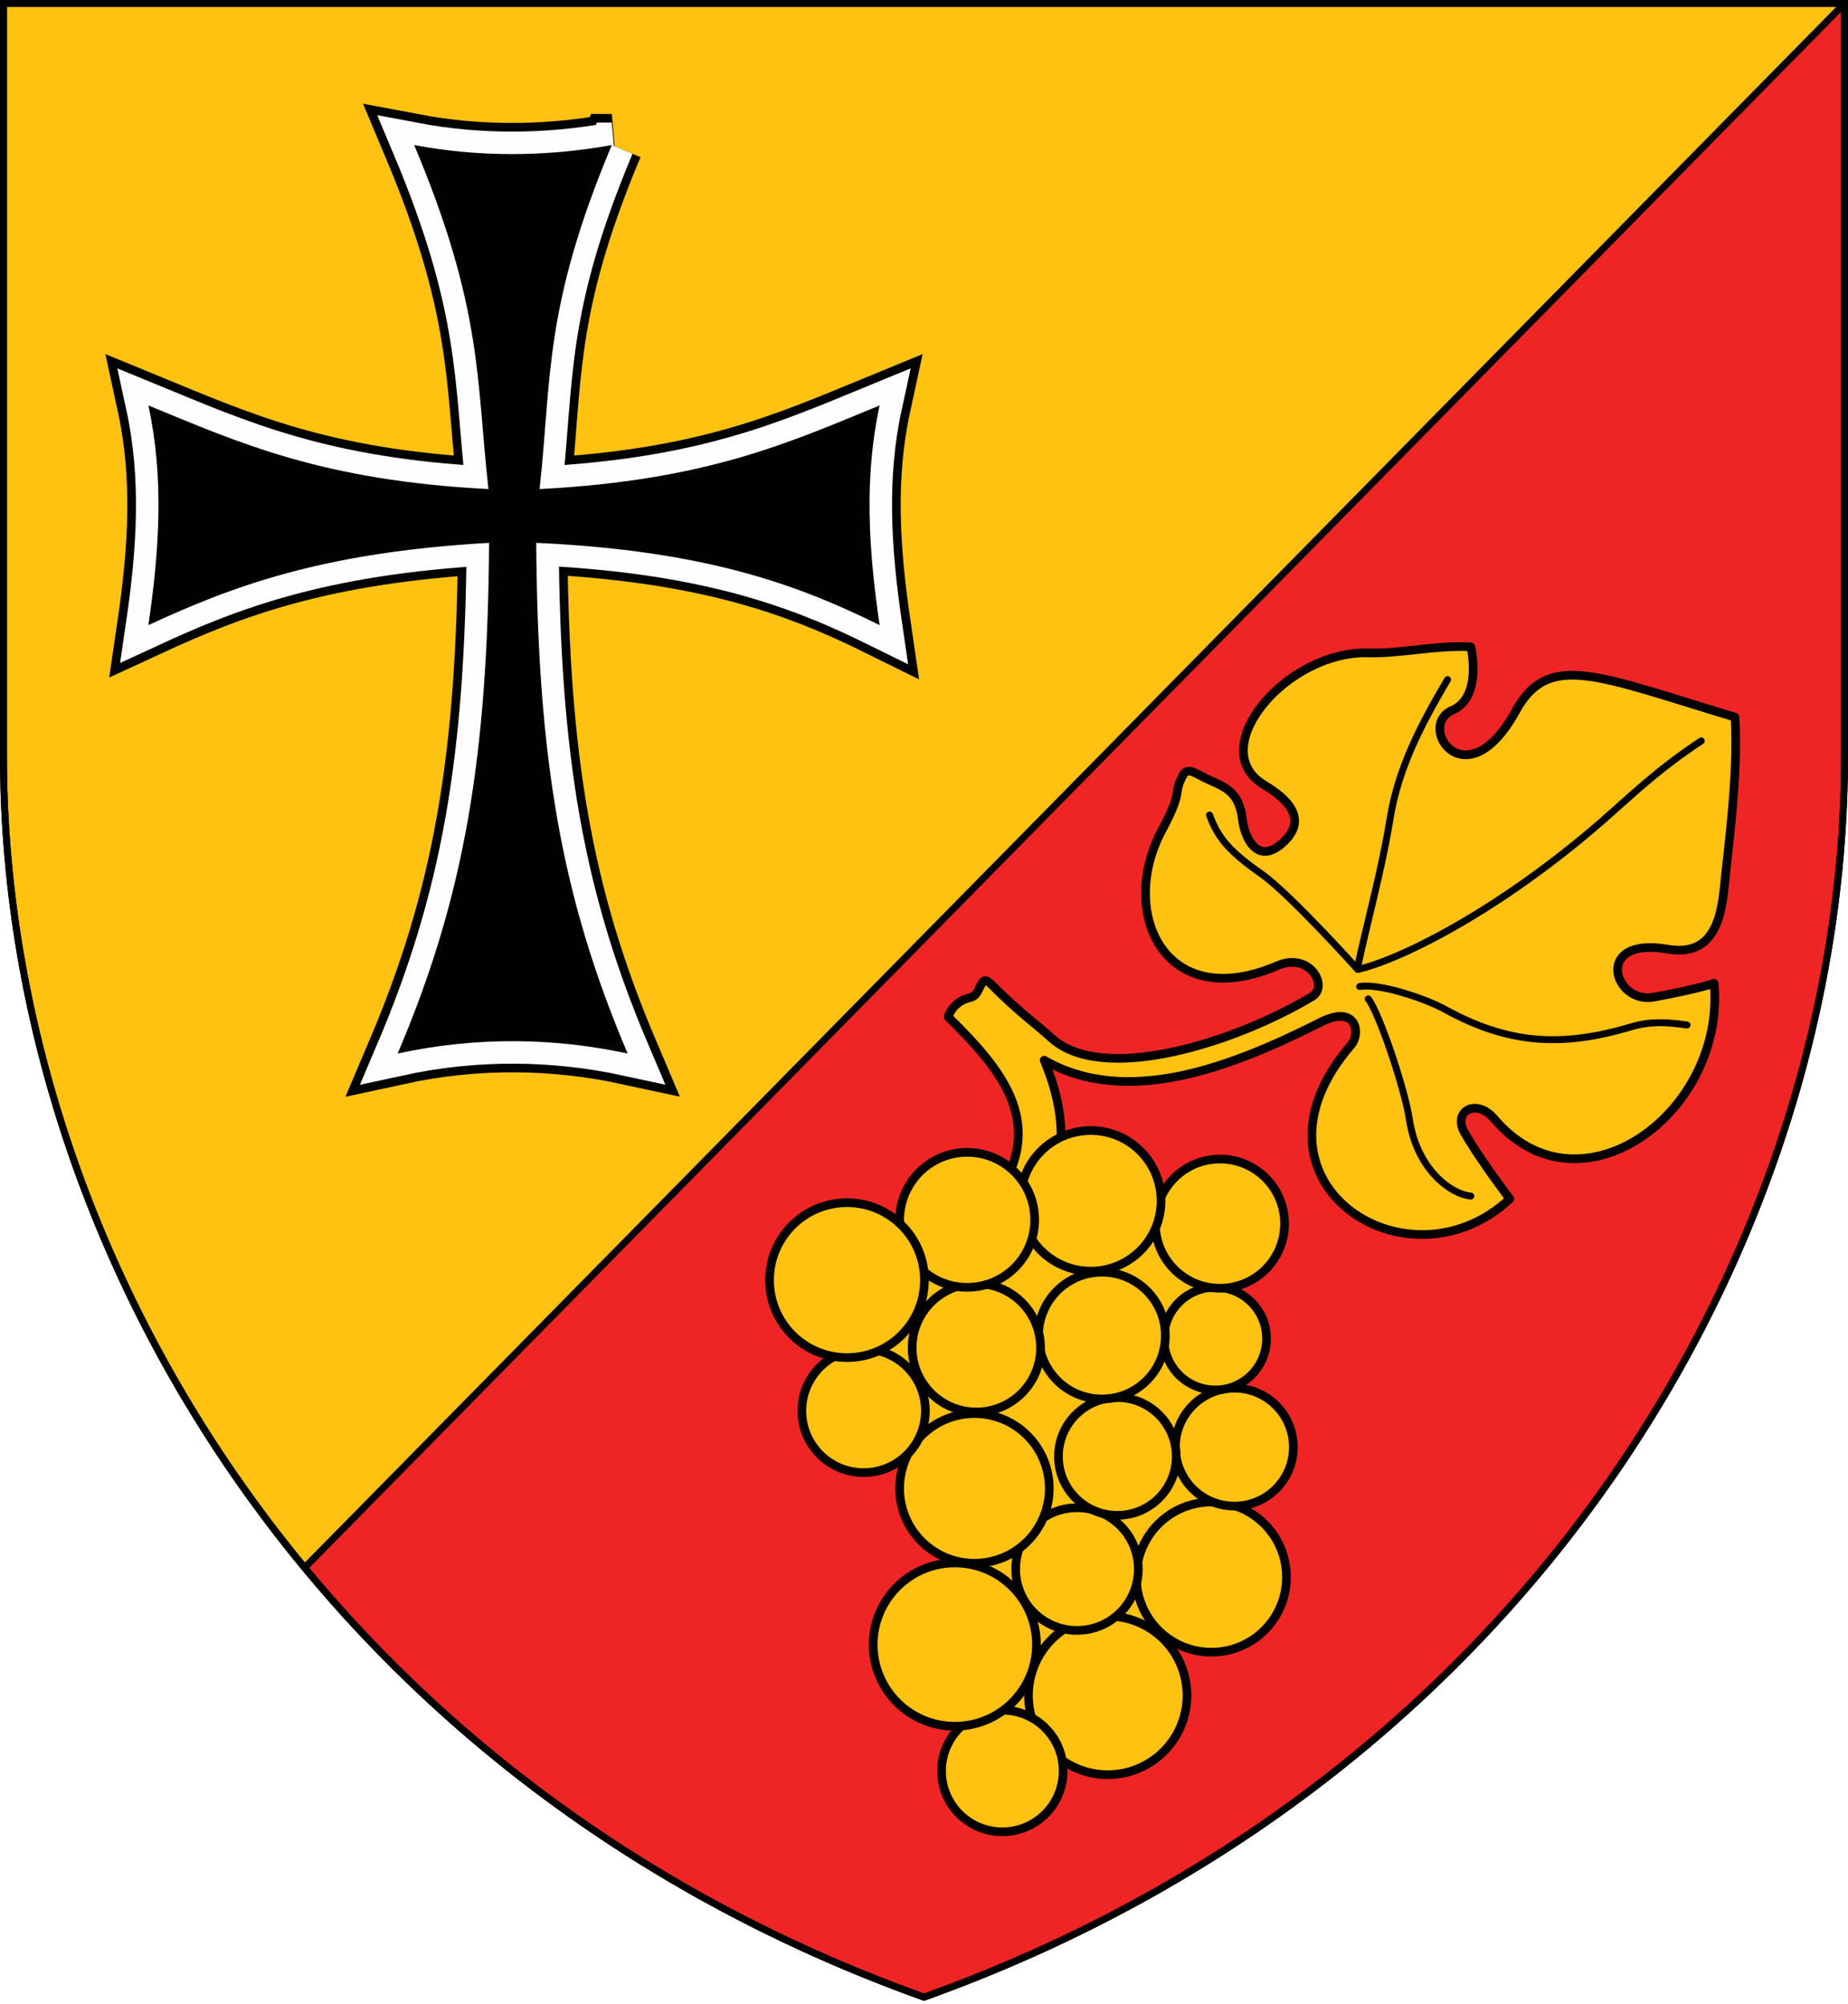
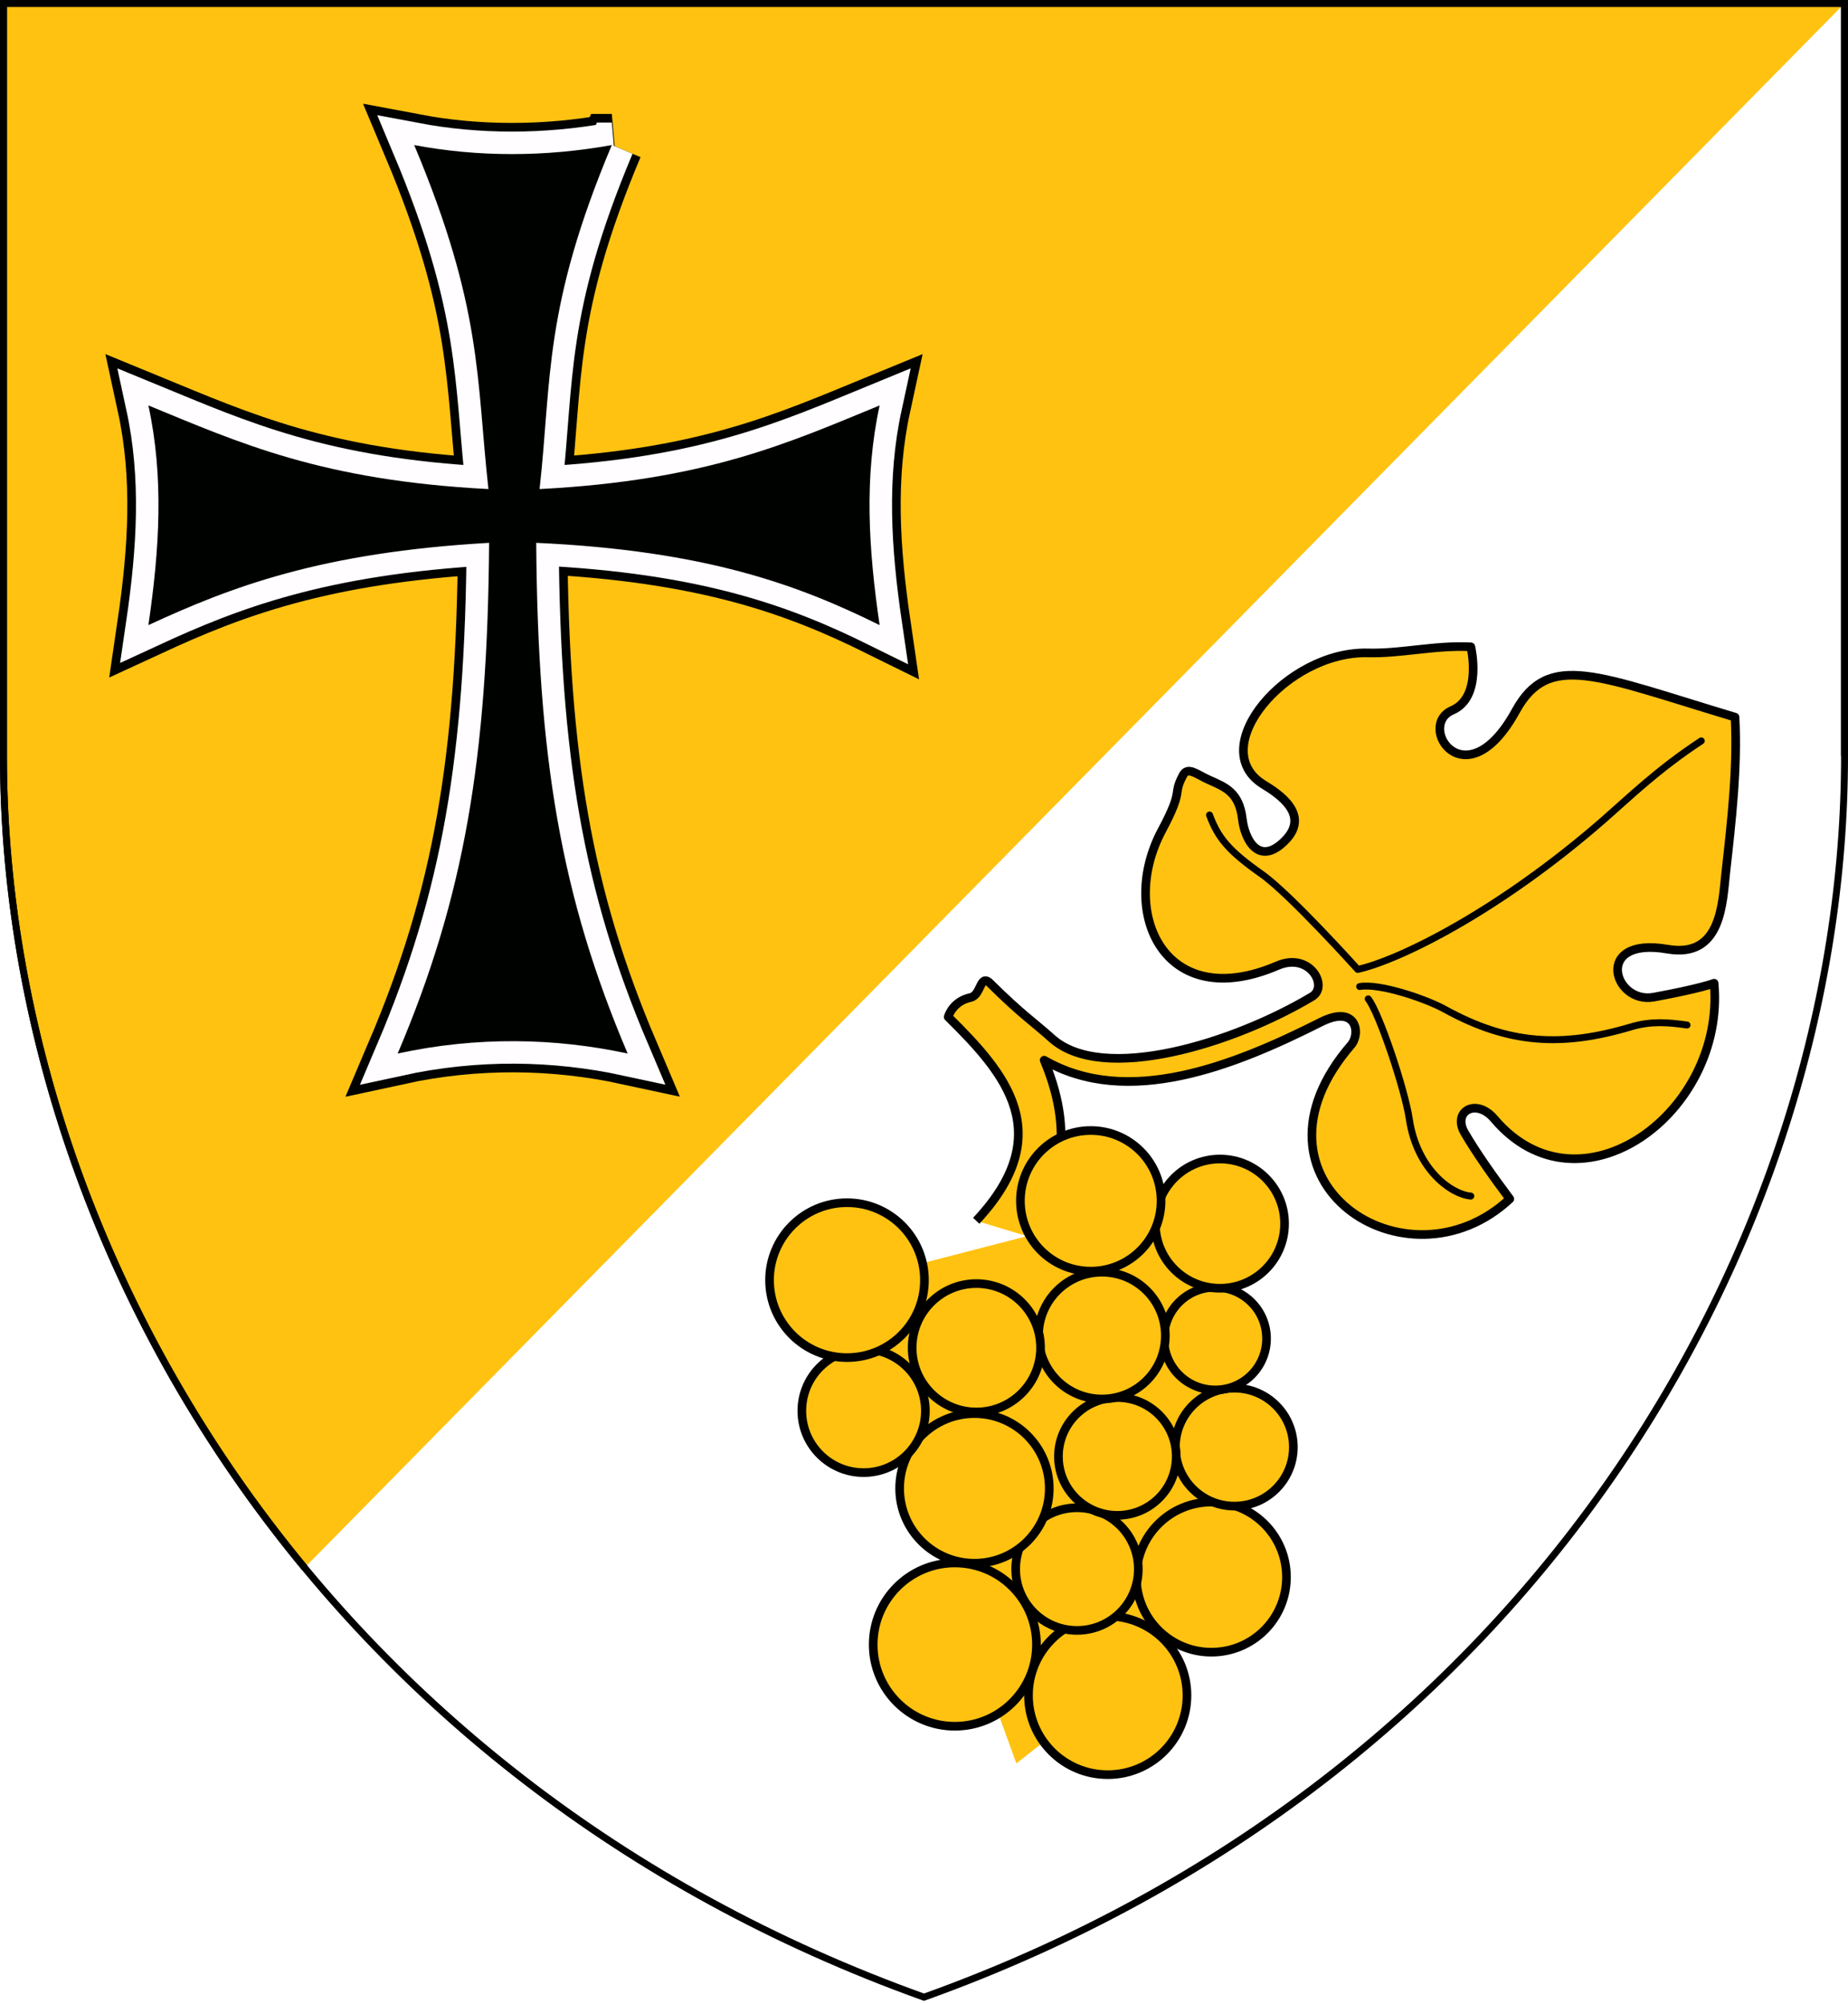
<svg xmlns="http://www.w3.org/2000/svg" xmlns:ns1="http://www.inkscape.org/namespaces/inkscape" xmlns:ns2="http://sodipodi.sourceforge.net/DTD/sodipodi-0.dtd" width="534" height="579" version="1.1" viewBox="33 13 534 579">
  <style type="text/css">
		.vein { stroke-linejoin:round;    fill:none;    stroke-linecap:round; }
.grape { 
    fill:#ffc211;
    fill-opacity:1;
    stroke-linejoin:round;
    stroke-width:2.5 !important;
}
.stroke { stroke:#000;    stroke-dasharray:none;    stroke-miterlimit:4;    stroke-opacity:1;    stroke-width:2; }
.gules { fill:#ef2525; }
.or { fill:#ffc210; }
	</style>
  <g ns1:label="Shield">
    <path ns1:label="Or" ns2:nodetypes="csccccc" d="M121.014 465.995C63.474 396.352 34 311.675 34 231.443V13.98h532" class="stroke or" />
-     <path ns1:label="Gules" ns2:nodetypes="csccc" d="M566 13.98v217.463c0 141.149-91.22 296.056-266 358.655-75.43-27.016-135.298-71.226-178.986-124.103Z" class="stroke gules" style="stroke-miterlimit:0" />
+     <path ns1:label="Gules" ns2:nodetypes="csccc" d="M566 13.98v217.463Z" class="stroke gules" style="stroke-miterlimit:0" />
    <path ns1:label="Outline" ns2:nodetypes="cczc" d="M300 13.98h266v217.463c0 141.149-91.22 296.056-266 358.655C125.22 527.5 34 372.592 34 231.443V13.98Z" class="stroke" style="fill:none" />
  </g>
  <g ns1:label="Cross Patteé">
    <path ns1:label="Outer Sable" ns2:nodetypes="ccccccccccccc" d="M209.786 54.918c-19.849 47.233-17.333 67.644-20.869 99.401 48.18-2.49 71.964-13.36 98.26-24.164-4.515 20.816-3.206 41.632 0 63.477-23.344-11.541-50.083-21.528-99.23-23.775.436 62.225 7.167 102.314 26.421 147.568-21.02-4.542-43.608-4.973-66.458 0 19.255-45.254 25.986-85.343 26.422-147.568-48.626 2.768-74.595 12.748-98.453 23.775 3.205-21.845 4.514-42.66 0-63.477 26.295 10.804 50.08 21.675 98.259 24.164-3.536-31.757-1.602-52.168-21.451-99.401 18.471 3.488 37.895 3.467 57.099 0z" style="fill:none;fill-opacity:1;stroke:#000200;stroke-width:18;stroke-linecap:butt;stroke-linejoin:miter;stroke-miterlimit:4;stroke-dasharray:none;stroke-opacity:1" />
    <path ns1:label="Mid Argent" ns2:nodetypes="ccccccccccccc" d="M209.786 54.918c-19.849 47.233-17.333 67.644-20.869 99.401 48.18-2.49 71.964-13.36 98.26-24.164-4.515 20.816-3.206 41.632 0 63.477-23.344-11.541-50.083-21.528-99.23-23.775.436 62.225 7.167 102.314 26.421 147.568-21.02-4.542-43.608-4.973-66.458 0 19.255-45.254 25.986-85.343 26.422-147.568-48.626 2.768-74.595 12.748-98.453 23.775 3.205-21.845 4.514-42.66 0-63.477 26.295 10.804 50.08 21.675 98.259 24.164-3.536-31.757-1.602-52.168-21.451-99.401 18.471 3.488 37.895 3.467 57.099 0z" style="fill:none;fill-opacity:1;stroke:#fffdff;stroke-width:13;stroke-linecap:butt;stroke-linejoin:miter;stroke-miterlimit:4;stroke-dasharray:none;stroke-opacity:1" />
    <path ns1:label="Inner Sable" ns2:nodetypes="ccccccccccccc" d="M209.786 54.918c-19.849 47.233-17.333 67.644-20.869 99.401 48.18-2.49 71.964-13.36 98.26-24.164-4.515 20.816-3.206 41.632 0 63.477-23.344-11.541-50.083-21.528-99.23-23.775.436 62.225 7.167 102.314 26.421 147.568-21.02-4.542-43.608-4.973-66.458 0 19.255-45.254 25.986-85.343 26.422-147.568-48.626 2.768-74.595 12.748-98.453 23.775 3.205-21.845 4.514-42.66 0-63.477 26.295 10.804 50.08 21.675 98.259 24.164-3.536-31.757-1.602-52.168-21.451-99.401 18.471 3.488 37.895 3.467 57.099 0" style="fill:#000200;fill-opacity:1;stroke:none;stroke-width:10;stroke-linecap:butt;stroke-linejoin:miter;stroke-miterlimit:4;stroke-dasharray:none;stroke-opacity:1" />
  </g>
  <g ns1:label="Vine">
    <g ns1:label="Grape" />
    <g ns1:label="Leaf">
      <path ns1:label="Base" ns2:nodetypes="ccsscsscssscsscsszssssssscscc" d="M334.175 371.519c2.07-16.116 10.792-27.737.549-52.172 24.021 13.843 54.607 1.796 79.905-10.984 10.435-5.27 11.607 3.327 8.787 6.59-33.836 39.158 16.04 72.274 45.857 44.484-5.115-6.805-9.869-13.63-13.056-19.09-3.622-6.201 3.335-10.21 8.548-4.062 24.762 29.21 66.964-1.84 63.544-39.18 0 0-3.765 1.511-17.428 4.023-11.577 2.128-17.6-17.598 3.945-13.867 15.705 2.72 15.882-13.498 16.865-22.233 1.672-14.863 3.438-30.39 2.66-44.808-39.889-11.962-53.849-19.073-63.34-1.805-14.444 26.278-28.855 4.35-18.38-.167 8.862-3.82 5.383-18.347 5.383-18.347-10.226-.532-20.224 2.015-29.712 1.76-23.56-.632-47.308 27.586-30.148 38.055 4.38 2.672 13.629 8.75 6.095 16.256-7.534 7.505-11.58-.409-12.273-6.37-.897-7.72-5.037-9.201-9.616-11.248-3.652-1.631-6.132-3.989-7.546-1.306-3.149 5.975.468 3.616-6.1 15.923-12.622 23.645.731 53.099 33.422 39.054 9.389-4.034 14.857 6.028 10.022 8.925-22.53 13.499-60.474 25.337-75.237 12.081-5.616-5.041-8.592-6.746-18.123-16.2-2.688-2.12-2.286 3.738-5.365 4.407-4.572.992-6.12 4.496-6.443 5.615 16.894 16.647 31.478 33.888 8.1 58.9" class="grape stroke" />
      <g ns1:label="Veins">
        <path ns1:label="1" ns2:nodetypes="cscsc" d="M382.502 248.503c2.453 6.574 5.414 10.274 15.063 17.074 8.226 5.798 27.773 27.547 27.773 27.547 12.167-2.735 40.774-16.858 70.835-43.056 7.407-6.454 15.837-14.738 28.43-22.983" class="vein stroke" />
-         <path ns1:label="2" ns2:nodetypes="csc" d="M425.28 292.554c2.715-12.972 6.905-27.6 9.409-43.062 2.362-14.584 8.913-27.097 16.598-40.118" class="vein stroke" />
        <path ns1:label="3" ns2:nodetypes="cssc" d="M425.887 298.066c5.826-.995 19.163 3.578 24.587 6.564 18.417 10.137 33.797 11.079 53.908 5.073 5.78-1.726 10.804-1.265 16.101-.516" class="vein stroke" />
        <path ns1:label="4" ns2:nodetypes="csc" d="M428.359 301.636c3.147 3.933 10.608 26.151 11.871 34.696 2.188 14.799 12.304 21.852 17.784 22.281" class="vein stroke" />
      </g>
    </g>
    <g ns1:label="Grapes">
      <path ns1:label="Background" d="m276.479 383.959 106.773-27.577-.707 122.33-55.862 43.84z" class="or" style="stroke-opacity:0" />
      <circle ns1:label="5-2" cx="353.09" cy="502.9" r="22.9" class="grape stroke" />
-       <circle ns1:label="5-1" cx="322.64" cy="524.74" r="17.57" class="grape stroke" />
      <circle ns1:label="4-3" cx="383.05" cy="468.72" r="21.69" class="grape stroke" />
      <circle ns1:label="4-2" cx="344.21" cy="466.4" r="17.72" class="grape stroke" />
      <circle ns1:label="4-1" cx="308.91" cy="488.22" r="23.59" class="grape stroke" />
      <circle ns1:label="3-3" cx="389.69" cy="431.16" r="17.04" class="grape stroke" />
      <circle ns1:label="3-2" cx="355.87" cy="433.85" r="17.02" class="grape stroke" />
      <circle ns1:label="3-1" cx="314.58" cy="443.09" r="21.62" class="grape stroke" />
      <circle ns1:label="2-4" cx="384.15" cy="399.8" r="14.83" class="grape stroke" />
      <circle ns1:label="2-3" cx="351.42" cy="398.93" r="18.32" class="grape stroke" />
      <circle ns1:label="2-2" cx="315.13" cy="402.45" r="18.55" class="grape stroke" />
      <circle ns1:label="2-1" cx="282.55" cy="420.67" r="17.85" class="grape stroke" />
      <circle ns1:label="1-4" cx="385.52" cy="366.58" r="18.67" class="grape stroke" />
      <circle ns1:label="1-3" cx="348.18" cy="359.99" r="20.32" class="grape stroke" />
-       <circle ns1:label="1-2" cx="312.48" cy="365.48" r="19.5" class="grape stroke" />
      <circle ns1:label="1-1" cx="277.75" cy="382.91" r="22.38" class="grape stroke" />
    </g>
  </g>
</svg>